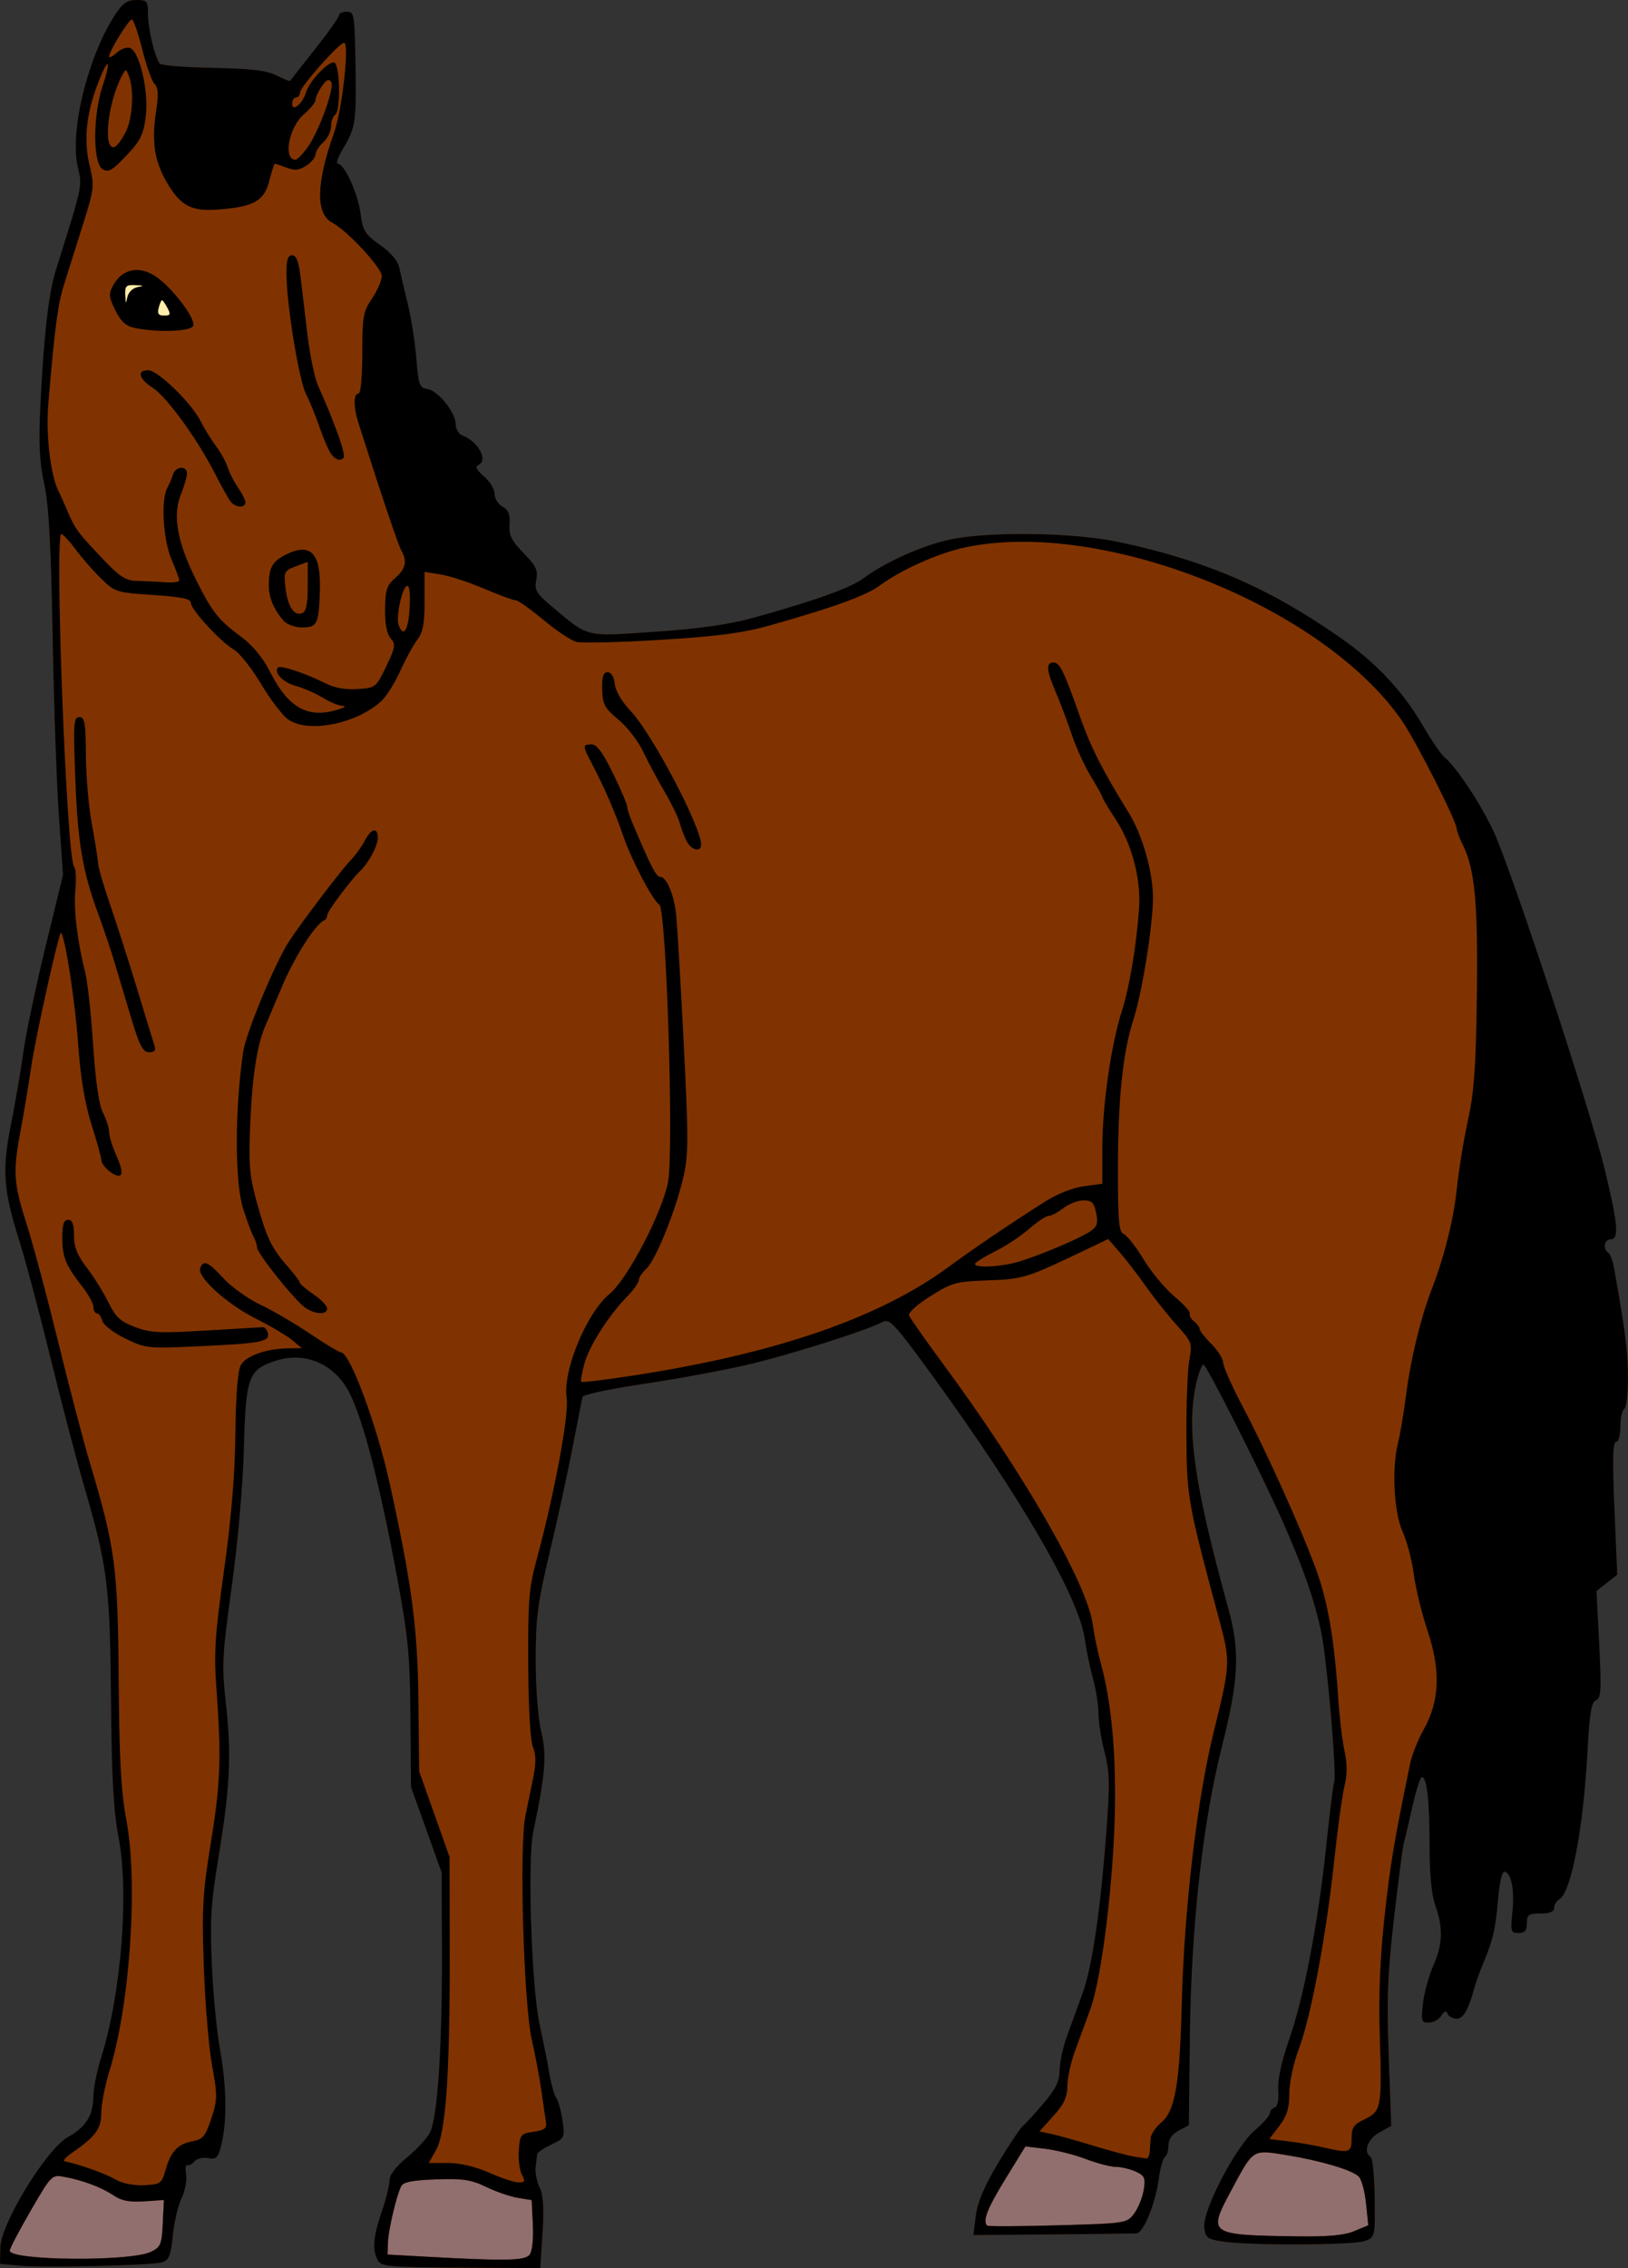
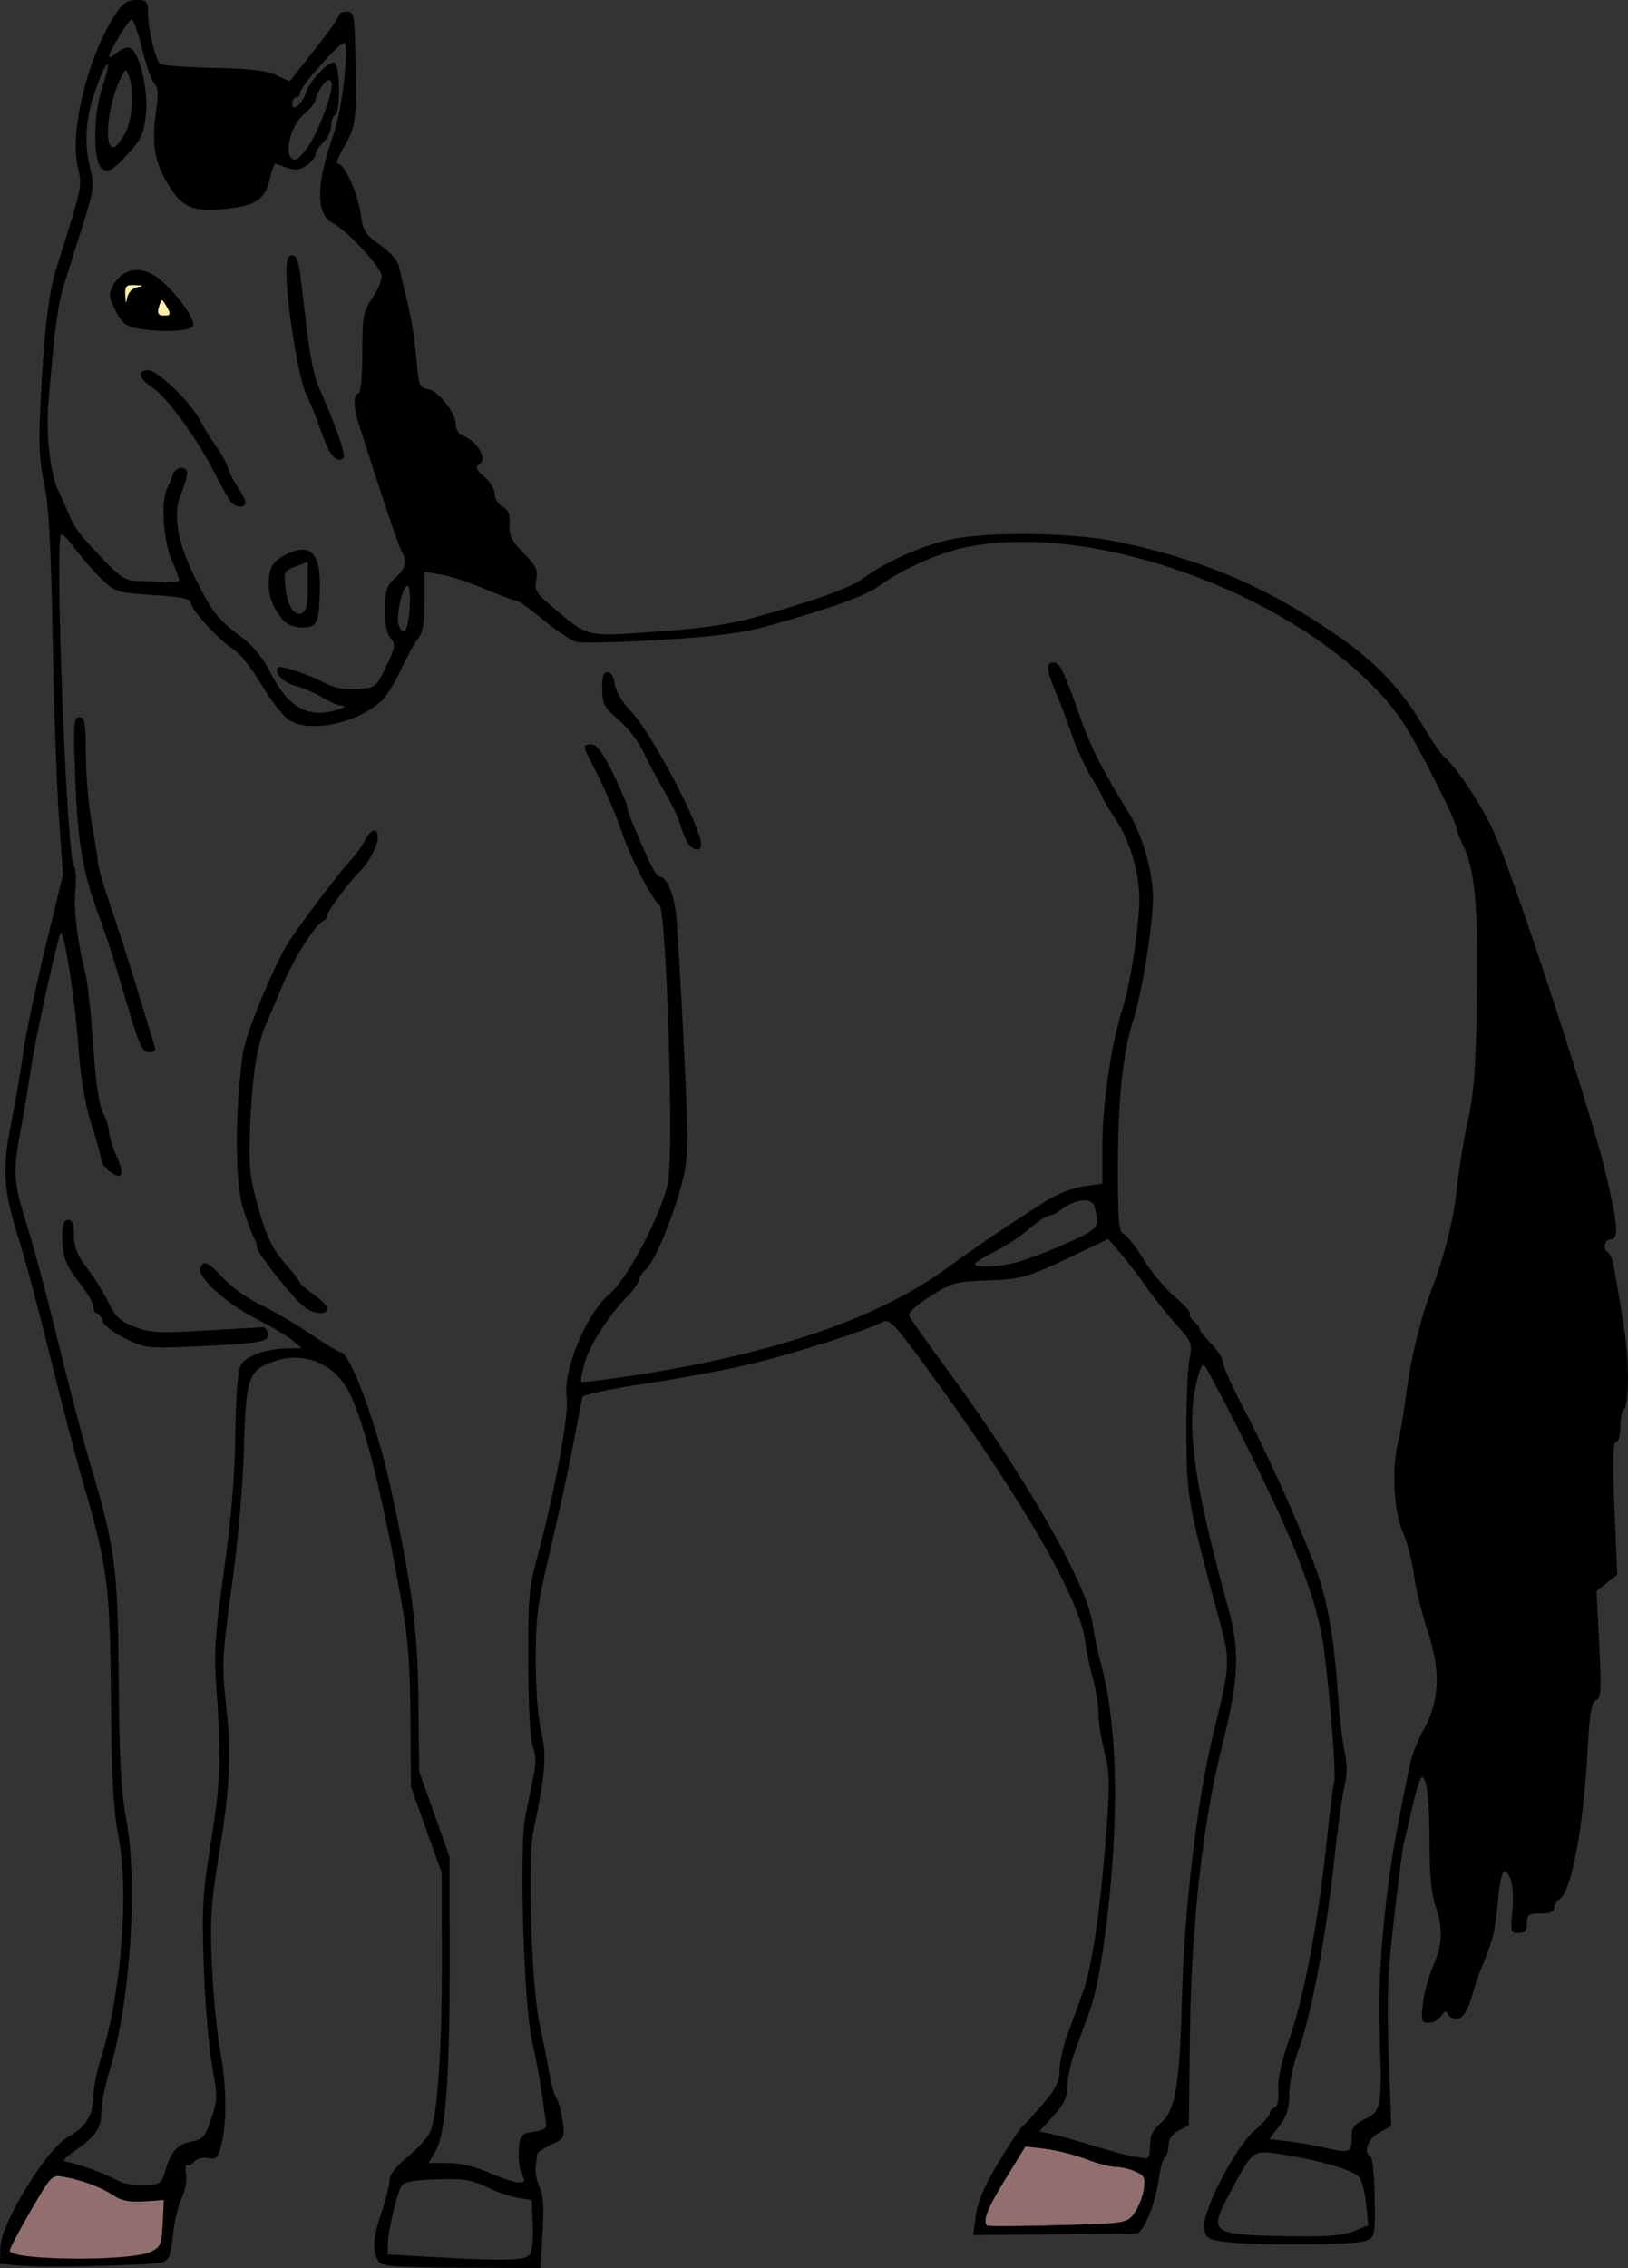
<svg xmlns="http://www.w3.org/2000/svg" version="1.1" viewBox="0 0 417.95 581.98">
  <rect x="0" y="0" width="417.95" height="581.98" fill="#333333" stroke="none" />
  <g transform="translate(-63,-12)">
-     <path d="m67.75 593.33-4.75-0.438 0.083-4.195c0.122-6.146 11.802-25.235 17.338-28.335 4.665-2.612 6.496-5.556 6.544-10.522 0.019-2.014 0.932-6.513 2.029-10 5.124-16.294 7.17-42.185 4.451-56.339-1.319-6.866-1.782-15.283-1.954-35.5-0.247-29.087-0.886-34.089-7.046-55.167-1.875-6.417-5.703-21.034-8.505-32.482-2.803-11.449-6.38-24.874-7.948-29.833-4.158-13.147-4.531-18.321-2.168-30.064 1.102-5.474 2.525-13.778 3.162-18.453 0.637-4.675 3.189-16.825 5.671-27l4.512-18.5-1.05-15c-0.578-8.25-1.305-29.175-1.617-46.5-0.419-23.299-0.982-33.42-2.163-38.875-1.223-5.651-1.452-10.327-0.983-20 0.869-17.891 2.111-28.846 3.925-34.625 6.999-22.287 6.871-21.692 5.697-26.59-2.18-9.086 2.563-28.454 9.589-39.16 1.934-2.947 3.101-3.75 5.447-3.75 2.767 0 2.986 0.267 2.986 3.634 0 3.752 1.796 11.235 3.047 12.695 0.391 0.456 6.524 0.94 13.629 1.076 9.705 0.185 13.755 0.664 16.283 1.925 1.851 0.923 3.43 1.564 3.51 1.424 0.08-0.14 2.932-3.768 6.338-8.064s6.192-8.233 6.192-8.75 0.9-0.941 2-0.941c1.856 0 2.015 0.737 2.209 10.25 0.373 18.236 0.256 19.153-3.198 25.005-1.215 2.059-1.798 3.745-1.295 3.745 1.693 0 5.147 7.499 5.832 12.659 0.609 4.59 1.127 5.433 5.035 8.188 2.781 1.96 4.569 4.081 4.942 5.862 0.322 1.535 1.302 5.716 2.177 9.291s1.862 9.875 2.194 14c0.547 6.804 0.812 7.53 2.855 7.82 2.73 0.388 7.248 6.033 7.248 9.056 0 1.203 0.753 2.476 1.674 2.829 4.191 1.608 6.803 6.511 4.076 7.651-0.834 0.348-0.334 1.305 1.5 2.871 1.512 1.292 2.75 3.328 2.75 4.526s0.913 2.666 2.028 3.263c1.523 0.815 1.97 1.944 1.796 4.534-0.189 2.814 0.475 4.173 3.61 7.384 3.222 3.3 3.747 4.412 3.252 6.886-0.519 2.597-0.028 3.422 4.112 6.896 9.46 7.938 8.195 7.633 26.437 6.38 11.406-0.783 18.954-1.861 25.265-3.607 15.596-4.315 24.891-7.659 28.25-10.165 5.503-4.104 15.096-8.393 22.085-9.875 10.094-2.139 31.596-1.851 43.165 0.58 22.406 4.707 38.678 11.718 57.145 24.621 9.2 6.428 16.016 13.705 21.222 22.654 2.127 3.656 4.558 7.221 5.402 7.922 3.148 2.612 9.289 11.857 12.66 19.058 4.588 9.799 24.667 70.804 28.534 86.694 3.433 14.104 3.767 18.025 1.536 18.025-1.619 0-2.069 2.53-0.61 3.432 0.489 0.302 1.15 2.016 1.468 3.809 2.927 16.49 3.541 21.272 3.588 27.95 0.03 4.23-0.395 7.969-0.945 8.309s-1 2.392-1 4.559c0 2.258-0.482 3.941-1.128 3.941-0.821 0-0.93 4.626-0.4 17.027l0.728 17.027-5.328 4.191 0.696 13.719c0.598 11.775 0.481 13.802-0.821 14.302-1.19 0.457-1.658 3.237-2.172 12.908-1.05 19.764-4.187 36.366-7.204 38.125-0.754 0.44-1.371 1.452-1.371 2.25 0 0.991-1.109 1.45-3.5 1.45-3.067 0-3.5 0.31-3.5 2.5 0 1.887-0.524 2.5-2.138 2.5-1.979 0-2.099-0.39-1.611-5.25 0.575-5.731-0.184-9.894-1.907-10.469-0.703-0.234-1.344 2.45-1.773 7.426-0.647 7.502-1.327 10.304-4.077 16.793-0.699 1.65-1.577 4.125-1.95 5.5-1.547 5.702-2.863 8-4.582 8-0.987 0-2.032-0.562-2.321-1.25-0.376-0.895-0.84-0.753-1.633 0.5-0.609 0.963-2.048 1.75-3.197 1.75-1.92 0-2.042-0.406-1.498-4.999 0.326-2.749 1.513-7.082 2.639-9.627 2.433-5.501 2.58-9.613 0.547-15.374-0.992-2.813-1.5-8.058-1.5-15.501 0-11.481-0.679-17.499-1.976-17.499-0.399 0-1.507 3.487-2.461 7.75s-1.928 8.364-2.162 9.115c-0.235 0.751-1.35 9.301-2.478 19-1.687 14.504-1.936 20.83-1.404 35.635l0.647 18-3.083 1.704c-2.979 1.646-4.159 5.013-2.185 6.234 0.494 0.305 0.953 5.065 1.021 10.576 0.121 9.905 0.092 10.032-2.464 11.004-2.882 1.096-29.446 1.212-36.455 0.159-4.059-0.61-4.533-0.966-4.837-3.638-0.492-4.322 8.028-20.69 12.973-24.922 2.125-1.819 3.864-3.789 3.864-4.378 0-0.589 0.551-1.254 1.225-1.479 0.769-0.256 1.115-1.929 0.93-4.493-0.19-2.633 0.802-7.227 2.791-12.925 3.807-10.906 7.471-30.046 9.542-49.84 0.863-8.25 1.779-15.593 2.036-16.319 0.551-1.557-1.04-22.08-2.65-34.181-1.159-8.714-4.3-18.402-10.537-32.5-5.404-12.217-19.407-39.961-20.342-40.306-0.456-0.168-1.375 2.307-2.041 5.5-2.358 11.305-0.239 25.745 8.337 56.806 3.093 11.203 2.786 18.269-1.547 35.5-5.048 20.08-7.94 46.27-8.272 74.916l-0.259 22.416-2.607 1.366c-1.71 0.896-2.607 2.195-2.607 3.775 0 1.325-0.408 2.661-0.906 2.969-0.498 0.308-1.228 2.9-1.621 5.759-0.867 6.307-3.926 13.77-5.687 13.876-0.707 0.043-10.425 0.158-21.596 0.256l-20.31 0.179 0.633-5.006c0.442-3.492 2.178-7.577 5.739-13.506 2.808-4.675 5.658-8.95 6.332-9.5s3.069-3.165 5.321-5.811c3.154-3.705 4.102-5.659 4.127-8.5 0.018-2.029 0.857-5.939 1.865-8.689 1.008-2.75 2.813-7.7 4.013-11 2.474-6.808 4.63-21.521 6.154-42 0.88-11.83 0.801-14.924-0.511-19.96-0.854-3.278-1.553-7.709-1.553-9.846s-0.64-6.205-1.421-9.04c-0.782-2.835-1.708-7.284-2.059-9.886-1.438-10.678-15.884-35.717-38.913-67.443-9.7-13.364-11.241-15.055-12.907-14.164-4.307 2.305-24.984 8.81-35.7 11.232-6.325 1.429-18.187 3.592-26.359 4.806-8.173 1.214-14.97 2.678-15.106 3.254-0.136 0.576-1.239 6.222-2.452 12.547-1.213 6.325-3.859 18.475-5.88 27-3.214 13.559-3.673 17.065-3.667 28 4e-3 7.314 0.593 14.928 1.42 18.353 1.454 6.021 1.075 10.773-2.044 25.647-1.532 7.308-0.45 40.05 1.637 49.5 0.85 3.85 1.958 9.41 2.463 12.355s1.327 5.87 1.827 6.5 1.205 3.192 1.567 5.695c0.644 4.458 0.586 4.584-2.874 6.234-1.942 0.926-3.569 2.029-3.615 2.45-0.046 0.421-0.223 1.891-0.395 3.266-0.171 1.375 0.286 3.747 1.017 5.271 0.953 1.989 1.164 5.302 0.747 11.738l-0.581 8.967-20.384-0.112c-18.582-0.102-20.47-0.272-21.353-1.922-1.455-2.719-1.183-6.007 1.031-12.442 1.1-3.197 2-6.813 2-8.036 0-1.423 1.625-3.555 4.516-5.923 2.483-2.035 5.122-4.902 5.862-6.37 1.943-3.853 3.129-21.536 3.063-45.67l-0.058-21-3.939-11-3.939-11-0.139-18c-0.12-15.472-0.576-20.361-3.244-34.81-4.564-24.708-8.886-41.468-12.495-48.446-3.749-7.251-11.295-10.509-18.754-8.098-7.105 2.296-7.755 4.059-8.245 22.355-0.253 9.441-1.529 23.994-3.114 35.5-2.506 18.192-2.605 20.238-1.472 30.5 1.432 12.965 1.012 21.202-2.01 39.5-1.853 11.217-2.131 15.783-1.645 27 0.322 7.425 1.276 17.325 2.12 22 1.688 9.348 1.808 18.413 0.323 24.354-0.84 3.361-1.273 3.795-3.39 3.39-1.346-0.257-2.926 0.137-3.547 0.885-0.616 0.742-1.437 1.153-1.825 0.913s-0.515 0.862-0.282 2.449-0.292 4.318-1.166 6.07c-0.874 1.752-1.879 6.018-2.234 9.48-0.537 5.237-1.001 6.404-2.765 6.951-2.608 0.808-30.347 1.438-36.87 0.836z" fill="#803300" />
    <path d="m354.17 579.98c1.035-1.388 2.138-4.108 2.453-6.045 0.503-3.099 0.254-3.666-2.073-4.727-1.455-0.663-3.744-1.205-5.087-1.205s-4.809-0.905-7.703-2.01-7.566-2.286-10.384-2.623l-5.123-0.612-5.127 8.331c-4.627 7.519-5.912 10.79-4.713 11.998 0.227 0.229 8.393 0.192 18.145-0.083 17.533-0.494 17.752-0.528 19.613-3.023z" fill="#916f6f" />
-     <path d="m410.67 584.49 3.607-1.507-0.583-5.651c-0.321-3.108-1.171-6.202-1.889-6.875-1.822-1.707-9.953-4.103-18.662-5.498-8.723-1.397-8.267-1.697-14.174 9.314-5.923 11.041-5.66 11.221 16.812 11.556 8.112 0.121 12.296-0.255 14.889-1.339z" fill="#916f6f" />
-     <path d="m198.93 590.59c0.705-0.849 1.053-3.935 0.872-7.737l-0.3-6.324-3.538-0.571c-1.946-0.314-5.614-1.577-8.152-2.805-3.849-1.863-5.982-2.185-12.857-1.942-6.117 0.217-8.432 0.679-8.98 1.792-1.237 2.514-3.292 11.318-3.385 14.5l-0.088 3 10 0.556c20.041 1.115 25.189 1.024 26.428-0.469z" fill="#916f6f" />
    <path d="m101.69 589.83c2.563-1.224 2.84-1.88 3.106-7.335l0.292-5.991-5.067 0.348c-3.69 0.254-5.808-0.149-7.792-1.481-3.129-2.101-7.842-3.886-12.631-4.784-3.304-0.62-3.352-0.573-8.708 8.647-2.962 5.098-5.386 9.72-5.386 10.27 0 2.568 30.91 2.847 36.186 0.326z" fill="#916f6f" />
    <path d="m98.311 85.698c1.802-0.35 1.702-0.449-0.561-0.561-2.396-0.119-2.732 0.218-2.614 2.614 0.112 2.264 0.211 2.363 0.561 0.561 0.245-1.263 1.351-2.368 2.614-2.614z" fill="#fea" />
    <path d="m106 91c-0.589-1.1-1.227-2-1.419-2s-0.584 0.9-0.871 2c-0.39 1.493-0.031 2 1.419 2 1.632 0 1.771-0.319 0.871-2z" fill="#fea" />
    <path d="m67.75 593.33-4.75-0.438 0.083-4.195c0.122-6.146 11.802-25.235 17.338-28.335 4.665-2.612 6.496-5.556 6.544-10.522 0.019-2.014 0.932-6.513 2.029-10 5.124-16.294 7.17-42.185 4.451-56.339-1.319-6.866-1.782-15.283-1.954-35.5-0.247-29.087-0.886-34.089-7.046-55.167-1.875-6.417-5.703-21.034-8.505-32.482-2.803-11.449-6.38-24.874-7.948-29.833-4.158-13.147-4.531-18.321-2.168-30.064 1.102-5.474 2.525-13.778 3.162-18.453 0.637-4.675 3.189-16.825 5.671-27l4.512-18.5-1.05-15c-0.578-8.25-1.305-29.175-1.617-46.5-0.419-23.299-0.982-33.42-2.163-38.875-1.223-5.651-1.452-10.327-0.983-20 0.869-17.891 2.111-28.846 3.925-34.625 6.999-22.287 6.871-21.692 5.697-26.59-2.18-9.086 2.563-28.454 9.589-39.16 1.934-2.947 3.101-3.75 5.447-3.75 2.767 0 2.986 0.267 2.986 3.634 0 3.752 1.796 11.235 3.047 12.695 0.391 0.456 6.524 0.94 13.629 1.076 9.705 0.185 13.755 0.664 16.283 1.925 1.851 0.923 3.43 1.564 3.51 1.424 0.08-0.14 2.932-3.768 6.338-8.064s6.192-8.233 6.192-8.75 0.9-0.941 2-0.941c1.856 0 2.015 0.737 2.209 10.25 0.373 18.236 0.256 19.153-3.198 25.005-1.215 2.059-1.798 3.745-1.295 3.745 1.693 0 5.147 7.499 5.832 12.659 0.609 4.59 1.127 5.433 5.035 8.188 2.781 1.96 4.569 4.081 4.942 5.862 0.322 1.535 1.302 5.716 2.177 9.291s1.862 9.875 2.194 14c0.547 6.804 0.812 7.53 2.855 7.82 2.73 0.388 7.248 6.033 7.248 9.056 0 1.203 0.753 2.476 1.674 2.829 4.191 1.608 6.803 6.511 4.076 7.651-0.834 0.348-0.334 1.305 1.5 2.871 1.512 1.292 2.75 3.328 2.75 4.526s0.913 2.666 2.028 3.263c1.523 0.815 1.97 1.944 1.796 4.534-0.189 2.814 0.475 4.173 3.61 7.384 3.222 3.3 3.747 4.412 3.252 6.886-0.519 2.597-0.028 3.422 4.112 6.896 9.46 7.938 8.195 7.633 26.437 6.38 11.406-0.783 18.954-1.861 25.265-3.607 15.596-4.315 24.891-7.659 28.25-10.165 5.503-4.104 15.096-8.393 22.085-9.875 10.094-2.139 31.596-1.851 43.165 0.58 22.406 4.707 38.678 11.718 57.145 24.621 9.2 6.428 16.016 13.705 21.222 22.654 2.127 3.656 4.558 7.221 5.402 7.922 3.148 2.612 9.289 11.857 12.66 19.058 4.588 9.799 24.667 70.804 28.534 86.694 3.433 14.104 3.767 18.025 1.536 18.025-1.619 0-2.069 2.53-0.61 3.432 0.489 0.302 1.15 2.016 1.468 3.809 2.927 16.49 3.541 21.272 3.588 27.95 0.03 4.23-0.395 7.969-0.945 8.309s-1 2.392-1 4.559c0 2.258-0.482 3.941-1.128 3.941-0.821 0-0.93 4.626-0.4 17.027l0.728 17.027-5.328 4.191 0.696 13.719c0.598 11.775 0.481 13.802-0.821 14.302-1.19 0.457-1.658 3.237-2.172 12.908-1.05 19.764-4.187 36.366-7.204 38.125-0.754 0.44-1.371 1.452-1.371 2.25 0 0.991-1.109 1.45-3.5 1.45-3.067 0-3.5 0.31-3.5 2.5 0 1.887-0.524 2.5-2.138 2.5-1.979 0-2.099-0.39-1.611-5.25 0.575-5.731-0.184-9.894-1.907-10.469-0.703-0.234-1.344 2.45-1.773 7.426-0.647 7.502-1.327 10.304-4.077 16.793-0.699 1.65-1.577 4.125-1.95 5.5-1.547 5.702-2.863 8-4.582 8-0.987 0-2.032-0.562-2.321-1.25-0.376-0.895-0.84-0.753-1.633 0.5-0.609 0.963-2.048 1.75-3.197 1.75-1.92 0-2.042-0.406-1.498-4.999 0.326-2.749 1.513-7.082 2.639-9.627 2.433-5.501 2.58-9.613 0.547-15.374-0.992-2.813-1.5-8.058-1.5-15.501 0-11.481-0.679-17.499-1.976-17.499-0.399 0-1.507 3.487-2.461 7.75s-1.928 8.364-2.162 9.115c-0.235 0.751-1.35 9.301-2.478 19-1.687 14.504-1.936 20.83-1.404 35.635l0.647 18-3.083 1.704c-2.979 1.646-4.159 5.013-2.185 6.234 0.494 0.305 0.953 5.065 1.021 10.576 0.121 9.905 0.092 10.032-2.464 11.004-2.882 1.096-29.446 1.212-36.455 0.159-4.059-0.61-4.533-0.966-4.837-3.638-0.492-4.322 8.028-20.69 12.973-24.922 2.125-1.819 3.864-3.789 3.864-4.378 0-0.589 0.551-1.254 1.225-1.479 0.769-0.256 1.115-1.929 0.93-4.493-0.19-2.633 0.802-7.227 2.791-12.925 3.807-10.906 7.471-30.046 9.542-49.84 0.863-8.25 1.779-15.593 2.036-16.319 0.551-1.557-1.04-22.08-2.65-34.181-1.159-8.714-4.3-18.402-10.537-32.5-5.404-12.217-19.407-39.961-20.342-40.306-0.456-0.168-1.375 2.307-2.041 5.5-2.358 11.305-0.239 25.745 8.337 56.806 3.093 11.203 2.786 18.269-1.547 35.5-5.048 20.08-7.94 46.27-8.272 74.916l-0.259 22.416-2.607 1.366c-1.71 0.896-2.607 2.195-2.607 3.775 0 1.325-0.408 2.661-0.906 2.969-0.498 0.308-1.228 2.9-1.621 5.759-0.867 6.307-3.926 13.77-5.687 13.876-0.707 0.043-10.425 0.158-21.596 0.256l-20.31 0.179 0.633-5.006c0.442-3.492 2.178-7.577 5.739-13.506 2.808-4.675 5.658-8.95 6.332-9.5s3.069-3.165 5.321-5.811c3.154-3.705 4.102-5.659 4.127-8.5 0.018-2.029 0.857-5.939 1.865-8.689 1.008-2.75 2.813-7.7 4.013-11 2.474-6.808 4.63-21.521 6.154-42 0.88-11.83 0.801-14.924-0.511-19.96-0.854-3.278-1.553-7.709-1.553-9.846s-0.64-6.205-1.421-9.04c-0.782-2.835-1.708-7.284-2.059-9.886-1.438-10.678-15.884-35.717-38.913-67.443-9.7-13.364-11.241-15.055-12.907-14.164-4.307 2.305-24.984 8.81-35.7 11.232-6.325 1.429-18.187 3.592-26.359 4.806-8.173 1.214-14.97 2.678-15.106 3.254-0.136 0.576-1.239 6.222-2.452 12.547-1.213 6.325-3.859 18.475-5.88 27-3.214 13.559-3.673 17.065-3.667 28 4e-3 7.314 0.593 14.928 1.42 18.353 1.454 6.021 1.075 10.773-2.044 25.647-1.532 7.308-0.45 40.05 1.637 49.5 0.85 3.85 1.958 9.41 2.463 12.355s1.327 5.87 1.827 6.5 1.205 3.192 1.567 5.695c0.644 4.458 0.586 4.584-2.874 6.234-1.942 0.926-3.569 2.029-3.615 2.45-0.046 0.421-0.223 1.891-0.395 3.266-0.171 1.375 0.286 3.747 1.017 5.271 0.953 1.989 1.164 5.302 0.747 11.738l-0.581 8.967-20.384-0.112c-18.582-0.102-20.47-0.272-21.353-1.922-1.455-2.719-1.183-6.007 1.031-12.442 1.1-3.197 2-6.813 2-8.036 0-1.423 1.625-3.555 4.516-5.923 2.483-2.035 5.122-4.902 5.862-6.37 1.943-3.853 3.129-21.536 3.063-45.67l-0.058-21-3.939-11-3.939-11-0.139-18c-0.12-15.472-0.576-20.361-3.244-34.81-4.564-24.708-8.886-41.468-12.495-48.446-3.749-7.251-11.295-10.509-18.754-8.098-7.105 2.296-7.755 4.059-8.245 22.355-0.253 9.441-1.529 23.994-3.114 35.5-2.506 18.192-2.605 20.238-1.472 30.5 1.432 12.965 1.012 21.202-2.01 39.5-1.853 11.217-2.131 15.783-1.645 27 0.322 7.425 1.276 17.325 2.12 22 1.688 9.348 1.808 18.413 0.323 24.354-0.84 3.361-1.273 3.795-3.39 3.39-1.346-0.257-2.926 0.137-3.547 0.885-0.616 0.742-1.437 1.153-1.825 0.913s-0.515 0.862-0.282 2.449-0.292 4.318-1.166 6.07c-0.874 1.752-1.879 6.018-2.234 9.48-0.537 5.237-1.001 6.404-2.765 6.951-2.608 0.808-30.347 1.438-36.87 0.836zm33.936-3.502c2.563-1.224 2.84-1.88 3.106-7.335l0.292-5.991-5.067 0.348c-3.69 0.254-5.808-0.149-7.792-1.481-3.129-2.101-7.842-3.886-12.631-4.784-3.304-0.62-3.352-0.573-8.708 8.647-2.962 5.098-5.386 9.72-5.386 10.27 0 2.568 30.91 2.847 36.186 0.326zm97.242 0.761c0.705-0.849 1.053-3.935 0.872-7.737l-0.3-6.324-3.538-0.571c-1.946-0.314-5.614-1.577-8.152-2.805-3.849-1.863-5.982-2.185-12.857-1.942-6.117 0.217-8.432 0.679-8.98 1.792-1.237 2.514-3.292 11.318-3.385 14.5l-0.088 3 10 0.556c20.041 1.115 25.189 1.024 26.428-0.469zm211.74-6.094 3.607-1.507-0.583-5.651c-0.321-3.108-1.171-6.202-1.889-6.875-1.822-1.707-9.953-4.103-18.662-5.498-8.723-1.397-8.267-1.697-14.174 9.314-5.923 11.041-5.66 11.221 16.812 11.556 8.112 0.121 12.296-0.255 14.889-1.339zm-56.5-4.516c1.035-1.388 2.138-4.108 2.453-6.045 0.503-3.099 0.254-3.666-2.073-4.727-1.455-0.663-3.744-1.205-5.087-1.205s-4.809-0.905-7.703-2.01-7.566-2.286-10.384-2.623l-5.123-0.612-5.127 8.331c-4.627 7.519-5.912 10.79-4.713 11.998 0.227 0.229 8.393 0.192 18.145-0.083 17.533-0.494 17.752-0.528 19.613-3.023zm-248.7-11.085c1.38-4.848 3.115-6.723 6.878-7.431 2.744-0.516 3.373-1.266 4.888-5.828 1.609-4.847 1.624-5.862 0.204-13.684-0.844-4.647-1.797-16.099-2.118-25.449-0.512-14.918-0.293-18.776 1.783-31.5 2.512-15.394 2.754-21.892 1.473-39.5-0.688-9.46-0.418-13.731 1.933-30.5 1.868-13.327 2.79-24.407 2.912-35 0.114-9.916 0.614-16.295 1.388-17.706 1.309-2.387 6.589-4.259 12.186-4.321l3.5-0.039-2.5-2.08c-1.375-1.144-5.584-3.633-9.352-5.531-7.457-3.756-15.102-10.695-14.245-12.93 0.843-2.197 2.008-1.682 6.029 2.664 2.064 2.231 6.299 5.253 9.411 6.715 3.111 1.462 8.847 4.811 12.746 7.443 3.899 2.632 7.499 4.793 8 4.802 2.248 0.041 9.188 18.732 12.434 33.484 5.685 25.841 7.203 37.236 7.394 55.5l0.194 18.5 7.809 22 0.04 25c0.05 30.872-1.002 45.791-3.541 50.25l-1.851 3.25h4.938c3.093 0 7.05 0.934 10.591 2.5 3.109 1.375 6.513 2.5 7.564 2.5 1.613 0 1.741-0.318 0.82-2.038-0.6-1.121-0.953-3.933-0.785-6.25 0.288-3.974 0.503-4.24 3.806-4.721 2.812-0.409 3.435-0.901 3.171-2.5-0.181-1.095-0.708-4.691-1.171-7.991-0.464-3.3-1.565-9.15-2.449-13-2.111-9.2-3.286-49.602-1.673-57.5 0.618-3.025 1.56-7.642 2.094-10.26 0.675-3.311 0.629-5.594-0.151-7.5-0.677-1.653-1.158-10.079-1.213-21.24-0.079-16.042 0.197-19.563 2.078-26.5 4.67-17.221 8.439-37.478 7.785-41.842-1.039-6.926 5.083-21.723 11.029-26.658 4.625-3.838 13.426-20.662 15.001-28.673 1.527-7.769-0.414-70.018-2.22-71.178-1.712-1.099-7.149-11.452-9.302-17.71-2.14-6.221-4.848-12.455-8.066-18.575-2.368-4.501-2.37-4.864-0.04-4.864 1.338 0 2.91 2.126 5.5 7.438 1.995 4.091 3.627 7.901 3.627 8.466 0 0.565 0.625 2.506 1.388 4.312 4.702 11.12 6.078 13.784 7.122 13.784 1.579 0 3.457 4.354 4.045 9.377 0.265 2.268 1.136 16.948 1.936 32.623 1.284 25.186 1.28 29.256-0.038 35-1.987 8.658-7.143 21.409-9.532 23.571-1.057 0.956-1.921 2.259-1.921 2.894s-1.34 2.526-2.979 4.202c-4.799 4.908-9.785 12.742-11.013 17.302-0.627 2.328-0.974 4.399-0.77 4.602 0.203 0.203 6.132-0.515 13.175-1.596 36.687-5.632 63.216-14.753 81.119-27.891 6.903-5.065 15.026-10.562 24.87-16.829 2.968-1.889 7.082-3.51 9.848-3.879l4.75-0.634v-9.306c0-10.735 2.218-26.263 4.991-34.936 1.982-6.201 3.777-16.919 4.436-26.5 0.514-7.462-1.847-16.423-5.991-22.735-1.89-2.879-3.437-5.46-3.437-5.735s-1.313-2.645-2.917-5.265c-1.604-2.621-3.822-7.465-4.927-10.765s-2.943-8.175-4.083-10.833c-2.456-5.726-2.604-7.667-0.586-7.667 1.596 0 2.634 2.143 6.924 14.298 2.639 7.476 5.634 13.352 12.337 24.202 3.551 5.747 6.252 15.211 6.252 21.901 0 6.937-2.786 24.312-4.987 31.099-2.769 8.539-4.013 20.551-4.013 38.755 0 13.083 0.257 15.906 1.49 16.38 0.82 0.315 3.108 3.235 5.086 6.49 1.977 3.255 5.561 7.561 7.962 9.569 2.402 2.008 4.168 3.972 3.925 4.365-0.243 0.393 0.228 1.271 1.047 1.95 0.819 0.68 1.489 1.596 1.489 2.036s1.35 2.151 3 3.801 3.014 3.822 3.032 4.827c0.017 1.005 2.287 6.102 5.045 11.327 6.083 11.528 14.95 31.205 18.812 41.745 2.999 8.185 4.674 17.904 5.646 32.755 0.324 4.95 1.06 11.155 1.637 13.789 0.731 3.344 0.73 6.059-5e-3 9-0.579 2.316-1.771 10.961-2.65 19.211-2.044 19.201-5.94 39.925-9.066 48.232-1.392 3.698-2.449 8.642-2.449 11.454 0 3.77-0.61 5.748-2.565 8.31l-2.565 3.362 4.815 0.58c2.648 0.319 6.734 1.026 9.079 1.571 6.689 1.555 7.236 1.379 7.236-2.323 0-2.779 0.544-3.574 3.368-4.921 4.259-2.031 4.442-3.045 3.854-21.444-0.322-10.09 0.063-19.768 1.206-30.32 1.465-13.525 2.464-19.509 6.597-39.5 0.455-2.2 2.039-6.165 3.521-8.812 4.056-7.246 4.355-15.064 0.964-25.188-1.474-4.4-3.066-10.931-3.538-14.513-0.472-3.582-1.774-8.532-2.894-11-2.243-4.945-2.816-16.413-1.142-22.871 0.516-1.989 1.461-7.666 2.101-12.616 1.142-8.835 3.759-19.576 6.457-26.5 3.26-8.367 5.698-18.102 6.512-26 0.482-4.675 1.769-12.588 2.861-17.585 1.586-7.255 2.046-13.698 2.287-32 0.309-23.472-0.523-32.438-3.577-38.562-0.868-1.739-1.577-3.594-1.577-4.123 0-1.916-10.339-22.338-14.031-27.717-20.19-29.408-77.043-52.004-112.13-44.567-6.989 1.481-16.582 5.771-22.085 9.875-3.337 2.489-12.426 5.768-28.25 10.19-6.912 1.932-13.409 2.784-28 3.675-10.45 0.638-20.125 0.871-21.5 0.519s-5.2-2.894-8.5-5.648-6.515-5.019-7.145-5.032c-0.63-0.014-4.283-1.361-8.118-2.992-3.835-1.632-8.832-3.264-11.105-3.628l-4.132-0.661v7.493c0 5.744-0.429 8.05-1.839 9.878-1.012 1.312-2.979 4.901-4.372 7.977-1.393 3.076-3.554 6.544-4.803 7.707-6.462 6.02-19.114 8.484-24.146 4.701-1.463-1.1-4.567-5.205-6.897-9.121-2.33-3.917-5.446-7.836-6.924-8.709-3.52-2.079-11.018-10.243-11.018-11.997 0-1.024-2.457-1.533-9.693-2.008-9.411-0.618-9.8-0.741-13.352-4.21-2.013-1.965-4.963-5.336-6.557-7.49-1.594-2.155-3.23-3.928-3.637-3.941-1.833-0.059 1.344 83.33 3.251 85.342 0.451 0.476 0.603 3.176 0.337 6-0.477 5.067 0.503 13.243 2.546 21.232 0.576 2.254 1.482 10.585 2.013 18.513 0.632 9.434 1.504 15.447 2.523 17.402 0.857 1.643 1.57 3.887 1.586 4.987 0.015 1.1 0.892 3.902 1.947 6.227 1.202 2.648 1.544 4.459 0.915 4.848-1.153 0.713-4.878-2.336-4.878-3.993 0-0.609-1.131-4.67-2.513-9.024-1.738-5.475-2.803-11.948-3.454-20.988-0.782-10.86-3.303-27.175-4.364-28.235-0.496-0.496-6.596 26.973-7.698 34.663-0.591 4.125-1.792 11.325-2.668 16-2.033 10.844-1.852 13.529 1.659 24.518 1.584 4.96 5.179 18.406 7.988 29.881 2.809 11.475 6.469 25.417 8.133 30.982 6.514 21.786 7.175 26.761 7.385 55.619 0.149 20.507 0.594 28.648 1.969 36 3.053 16.326 0.951 47.287-4.383 64.556-1.131 3.66-2.055 8.428-2.055 10.595 0 4.085-1.467 6.079-7.565 10.287-1.545 1.066-2.387 2.024-1.872 2.129 3.77 0.768 10.438 3.135 12.937 4.593 1.863 1.086 4.696 1.672 7.473 1.545 4.221-0.193 4.531-0.408 5.5-3.813zm-10.342-213.46c-2.985-1.46-5.59-3.472-5.867-4.53-0.274-1.047-0.896-1.904-1.381-1.904-0.486 0-0.883-0.723-0.883-1.606 0-0.883-1.285-3.246-2.855-5.25-4.285-5.469-5.145-7.57-5.145-12.578 0-3.392 0.386-4.566 1.5-4.566 1.083 0 1.5 1.11 1.5 3.991 0 2.989 0.843 5.096 3.357 8.39 1.847 2.419 4.335 6.417 5.529 8.884 1.77 3.656 3.014 4.807 6.729 6.226 3.966 1.515 6.333 1.634 18.221 0.917 7.515-0.453 14.107-0.843 14.649-0.866 0.542-0.023 1.13 0.704 1.306 1.616 0.413 2.145-1.92 2.567-18.292 3.312-12.594 0.573-13.168 0.509-18.369-2.035zm46.184-7.927c-2.705-1.895-12.315-13.923-12.315-15.414 0-0.617-0.426-1.903-0.947-2.858-0.521-0.955-1.717-4.204-2.658-7.219-2.133-6.834-2.124-25.144 0.019-40.018 0.699-4.854 8.151-22.821 11.809-28.472 2.884-4.455 13.307-18.2 15.551-20.508 1.326-1.364 3.056-3.726 3.844-5.25 1.683-3.255 3.381-3.625 3.381-0.736 0 1.983-2.397 6.455-4.537 8.465-2.34 2.197-8.463 10.398-8.463 11.335 0 0.549-0.354 1.148-0.787 1.332-2.221 0.941-7.562 9.31-10.745 16.837-1.976 4.673-3.977 9.396-4.447 10.496-2.021 4.731-3.262 12.823-3.756 24.5-0.456 10.775-0.232 13.582 1.625 20.343 2.535 9.231 3.838 11.947 7.991 16.657 1.697 1.925 3.093 3.78 3.102 4.121 9e-3 0.342 1.588 1.692 3.509 3 1.921 1.308 3.496 2.941 3.5 3.629 9e-3 1.706-3.085 1.574-5.678-0.242zm-44.778-74.758c-1.528-5.088-3.446-11.5-4.262-14.25s-2.607-8.055-3.981-11.788c-4.093-11.123-5.328-18.369-5.959-34.962-0.538-14.144-0.432-15.75 1.033-15.75 1.394 0 1.64 1.421 1.685 9.75 0.029 5.362 0.722 13.35 1.54 17.75 0.818 4.4 1.533 8.9 1.589 10 0.056 1.1 1.428 5.825 3.049 10.5s4.725 14.35 6.898 21.5c2.172 7.15 4.21 13.788 4.527 14.75 0.418 1.268 0.037 1.75-1.382 1.75-1.604 0-2.463-1.677-4.738-9.25zm142.7-45c-0.608-1.238-1.412-3.375-1.786-4.75s-2.135-4.975-3.915-8-4.239-7.631-5.465-10.235c-1.227-2.604-4.063-6.257-6.302-8.117-3.58-2.974-4.083-3.911-4.168-7.765-0.072-3.272 0.284-4.383 1.404-4.383 0.928 0 1.623 1.143 1.822 3 0.194 1.804 1.841 4.594 4.133 7 5.406 5.675 18.041 29.658 18.044 34.25 1e-3 2.086-2.588 1.399-3.767-1zm118.92 336.5c0.081-0.963 0.194-2.577 0.25-3.588 0.056-1.011 1.263-2.811 2.683-4 3.608-3.023 4.772-9.748 5.308-30.662 0.624-24.339 3.929-52.344 8.226-69.708 4.213-17.021 4.266-17.962 1.576-27.957-8.299-30.837-8.524-32.084-8.609-47.835-0.045-8.25 0.289-17.025 0.743-19.5 0.794-4.332 0.673-4.668-3.246-9-2.239-2.475-5.76-6.899-7.825-9.832s-5.104-6.887-6.754-8.788l-3-3.456-5 2.397c-15.947 7.643-16.755 7.9-25.831 8.214-8.22 0.284-9.244 0.564-14.796 4.045-3.401 2.132-5.761 4.271-5.491 4.975 0.261 0.68 4.243 6.345 8.85 12.59 20.623 27.957 36.893 56.269 38.287 66.622 0.35 2.603 1.265 7.01 2.031 9.793 2.659 9.65 3.893 22.015 3.687 36.94-0.255 18.438-3.344 43.887-6.313 52-1.208 3.3-3.02 8.25-4.028 11-1.008 2.75-1.847 6.686-1.865 8.747-0.025 2.867-0.873 4.678-3.614 7.711l-3.581 3.964 2.831 0.581c1.557 0.32 6.431 1.677 10.831 3.017s9.125 2.61 10.5 2.822 2.837 0.448 3.25 0.522 0.817-0.651 0.898-1.614zm-33.057-228.67c6.003-1.927 15.201-5.866 17.823-7.633 1.756-1.183 2.033-2.055 1.496-4.702-0.545-2.682-1.119-3.246-3.285-3.228-1.444 0.012-3.75 0.902-5.125 1.978s-3.061 1.966-3.747 1.978c-0.686 0.012-2.936 1.501-5 3.309-2.064 1.808-5.916 4.366-8.559 5.686-2.643 1.32-5.032 2.766-5.309 3.213-0.82 1.326 6.943 0.928 11.706-0.601zm-175.09-141.58c1.622-0.52 1.894-0.836 0.774-0.9-0.949-0.055-3.199-1.005-5-2.112-1.801-1.107-4.915-2.462-6.921-3.011-3.235-0.886-5.684-3.479-4.451-4.712 0.618-0.618 7.312 1.604 11.833 3.927 2.531 1.301 5.27 1.821 8.5 1.613 4.701-0.301 4.801-0.38 7.409-5.805 2.37-4.929 2.489-5.676 1.146-7.194-0.984-1.112-1.477-3.688-1.436-7.5 0.052-4.933 0.444-6.138 2.604-8.008 2.715-2.352 3.139-4.272 1.559-7.061-0.805-1.422-5.196-14.471-11.038-32.807-1.262-3.959-1.251-7.429 0.022-7.429 0.602 0 1-4.12 1-10.36 0-9.402 0.231-10.701 2.5-14.044 1.375-2.026 2.5-4.613 2.5-5.748 0-2.142-8.797-11.628-12.707-13.701-4.316-2.289-4.154-10.103 0.48-23.146 2.072-5.833 3.985-22.986 2.567-23.021-1.244-0.031-11.304 11.315-11.323 12.771-0.009 0.688-0.467 1.25-1.017 1.25s-1 0.73-1 1.622c0 2.233 2.676 0.014 3.574-2.963 0.828-2.747 5.39-7.66 7.114-7.66 1.595 0 1.886 12.528 0.313 13.5-0.55 0.34-1 1.647-1 2.904 0 1.257-0.9 3.1-2 4.096s-2 2.405-2 3.132c0 0.727-1.064 2.019-2.365 2.872-1.821 1.193-2.986 1.313-5.065 0.523-1.485-0.565-2.842-1.027-3.016-1.027-0.174 0-0.806 1.947-1.405 4.326-1.308 5.194-3.848 6.672-12.743 7.414-7.449 0.622-10.187-0.868-13.94-7.582-2.913-5.211-3.551-10.105-2.349-18.014 0.594-3.908 0.472-5.699-0.452-6.622-0.696-0.696-2.12-4.698-3.165-8.893-1.045-4.195-2.24-7.628-2.657-7.628-0.822 0-5.842 8.157-5.842 9.493 0 0.449 0.883 0.018 1.963-0.959 1.079-0.977 2.614-1.526 3.41-1.221 2.477 0.95 4.837 11.162 4.045 17.501-0.596 4.771-1.34 6.276-5.012 10.144-3.64 3.834-4.593 4.368-6.109 3.423-2.482-1.546-2.472-13.827 0.017-21.241 2.453-7.308 1.409-7.687-1.291-0.47-2.947 7.876-3.571 14.374-2.007 20.891 1.241 5.175 1.153 5.935-1.771 15.193-1.693 5.36-3.855 12.221-4.805 15.246-1.626 5.179-2.423 11.225-4.044 30.681-0.648 7.774 0.549 18.154 2.561 22.206 0.44 0.887 1.534 3.323 2.431 5.413 1.943 4.53 2.602 5.413 9.212 12.35 4.156 4.362 5.726 5.361 8.5 5.409 1.871 0.033 5.09 0.188 7.152 0.346 2.062 0.158 3.75-0.056 3.75-0.476 0-0.42-0.9-2.863-2-5.429-2.127-4.963-2.727-15.166-1.073-18.264 0.51-0.955 1.171-2.524 1.469-3.486 0.657-2.124 3.604-2.345 3.604-0.27 0 0.814-0.733 3.311-1.628 5.549-2.106 5.264-0.826 12.235 4.019 21.889 4.114 8.198 5.692 10.176 11.609 14.56 2.893 2.143 5.501 5.315 7.304 8.884 4.742 9.387 9.828 12.157 17.696 9.638zm-14.217-22.75c-2.51-2.878-3.784-5.941-3.784-9.102 0-4.35 0.897-6.043 4.072-7.684 6.605-3.416 9.318-0.72 9.047 8.99-0.241 8.62-0.681 9.547-4.53 9.547-1.873 0-3.932-0.75-4.804-1.75zm6.216-8.77v-6.306l-3.1 1.163c-2.923 1.097-3.072 1.405-2.623 5.413 0.542 4.835 2.207 7.386 4.296 6.584 1.027-0.394 1.427-2.314 1.427-6.854zm-19.761-21.73c-0.553-0.688-2.381-3.95-4.062-7.25-4.497-8.829-12.4-19.713-15.975-22-3.587-2.295-4.153-4.5-1.155-4.5 2.47 0 11.069 8.364 13.466 13.098 0.947 1.871 2.729 4.752 3.96 6.402s2.587 4.125 3.013 5.5c0.426 1.375 1.616 3.695 2.644 5.154 1.028 1.46 1.869 3.147 1.869 3.75 0 1.491-2.521 1.387-3.761-0.154zm25.878-12.109c-0.62-0.747-1.976-3.824-3.013-6.837-1.037-3.013-2.623-6.906-3.525-8.65-1.804-3.488-4.97-22.755-5.037-30.654-0.032-3.797 0.318-5 1.457-5 1.073 0 1.686 1.567 2.152 5.5 0.358 3.025 1.158 9.733 1.778 14.907 0.619 5.174 1.834 11.024 2.7 13 3.018 6.888 3.32 7.626 5.223 12.792 1.054 2.859 1.668 5.447 1.365 5.75-0.898 0.898-1.901 0.637-3.101-0.808zm-50.617-32.509c-2.205-0.464-3.506-1.669-4.912-4.548-1.71-3.503-1.76-4.188-0.469-6.487 2.204-3.927 6.159-4.906 10.263-2.541 4.112 2.369 10.96 11.111 10.218 13.043-0.568 1.481-9.159 1.784-15.1 0.533zm8.5-5.132c-0.589-1.1-1.227-2-1.419-2s-0.584 0.9-0.871 2c-0.39 1.493-0.031 2 1.419 2 1.632 0 1.771-0.319 0.871-2zm-7.689-5.302c1.802-0.35 1.702-0.449-0.561-0.561-2.396-0.119-2.732 0.218-2.614 2.614 0.112 2.264 0.211 2.363 0.561 0.561 0.245-1.263 1.351-2.368 2.614-2.614zm69.85 82.3c0.209-3.701-0.044-5.875-0.661-5.67-1.3 0.432-2.936 8.092-2.161 10.112 1.257 3.276 2.497 1.325 2.822-4.443zm-26.363-117.94c2.986-4.039 7.176-15.482 6.229-17.014-0.562-0.909-1.215-0.616-2.4 1.075-0.895 1.278-1.628 2.859-1.628 3.513s-1.319 2.299-2.932 3.656c-3.911 3.291-5.491 11.711-2.197 11.711 0.414 0 1.731-1.323 2.927-2.941zm-46.55-4.118c1.79-3.523 2.219-10.885 0.838-14.418-0.77-1.97-0.777-1.97-1.823 0-3.626 6.825-4.899 19.149-1.881 18.207 0.614-0.192 1.904-1.897 2.866-3.789z" />
  </g>
</svg>